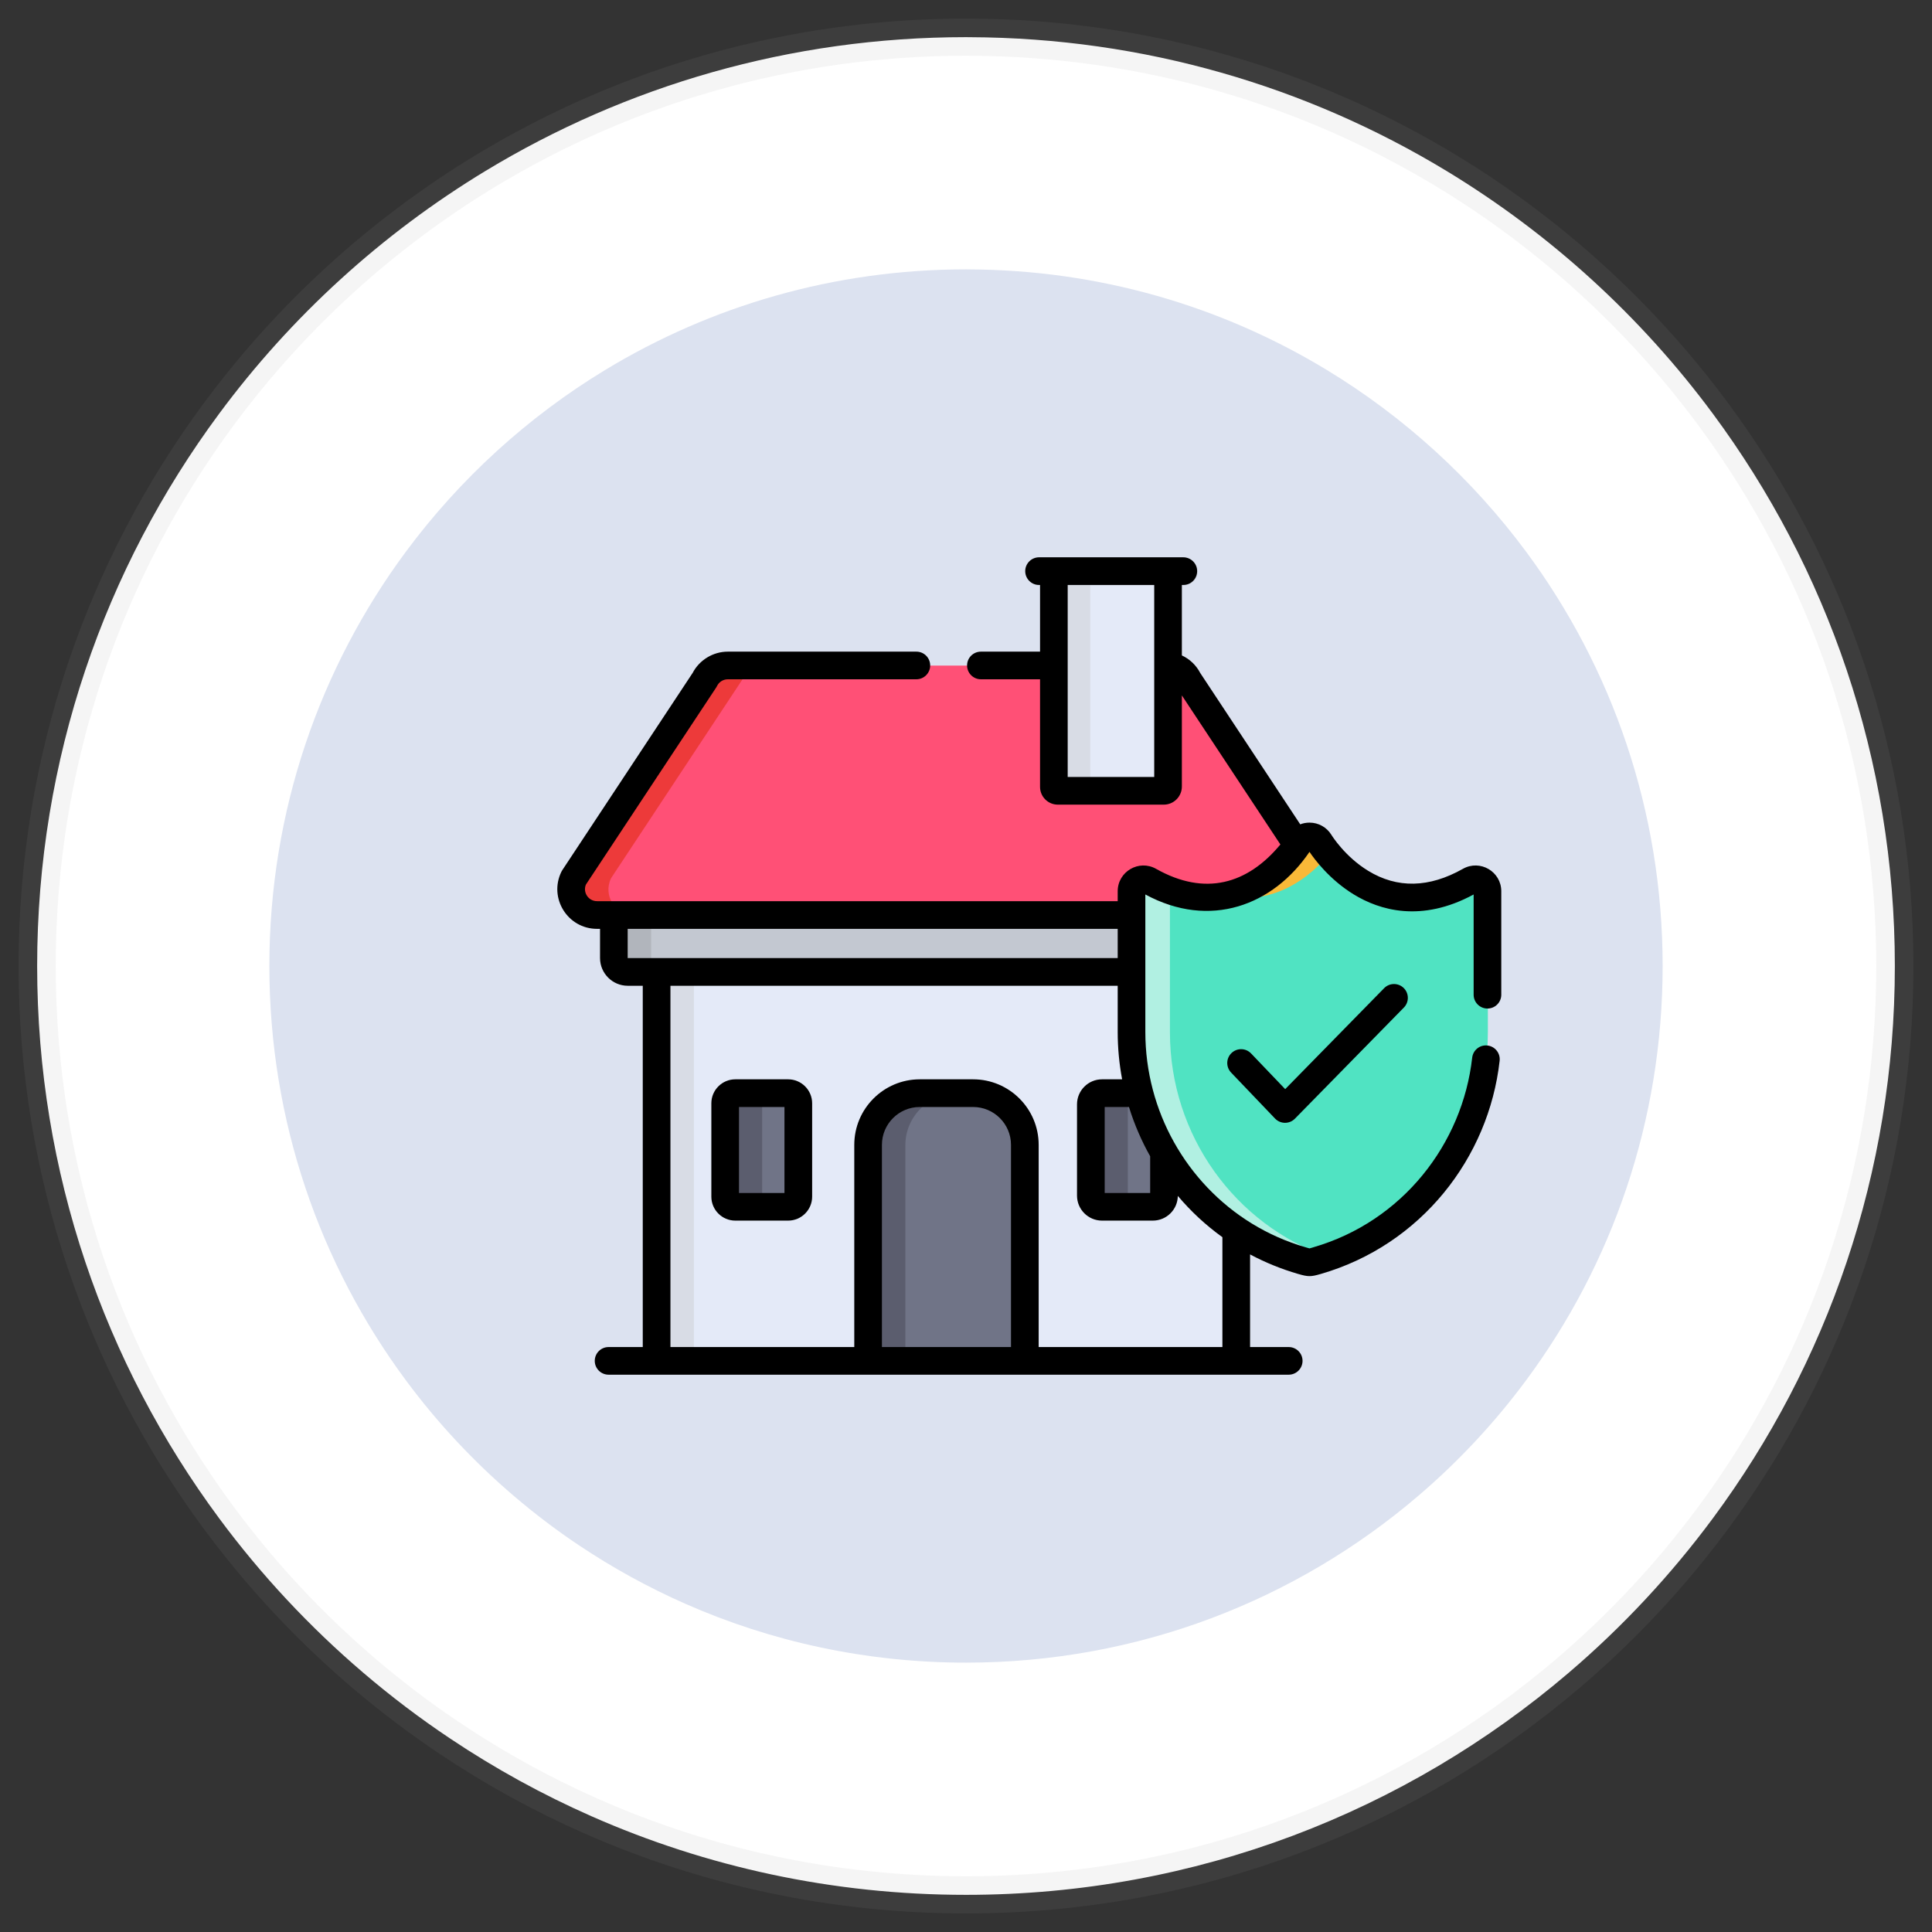
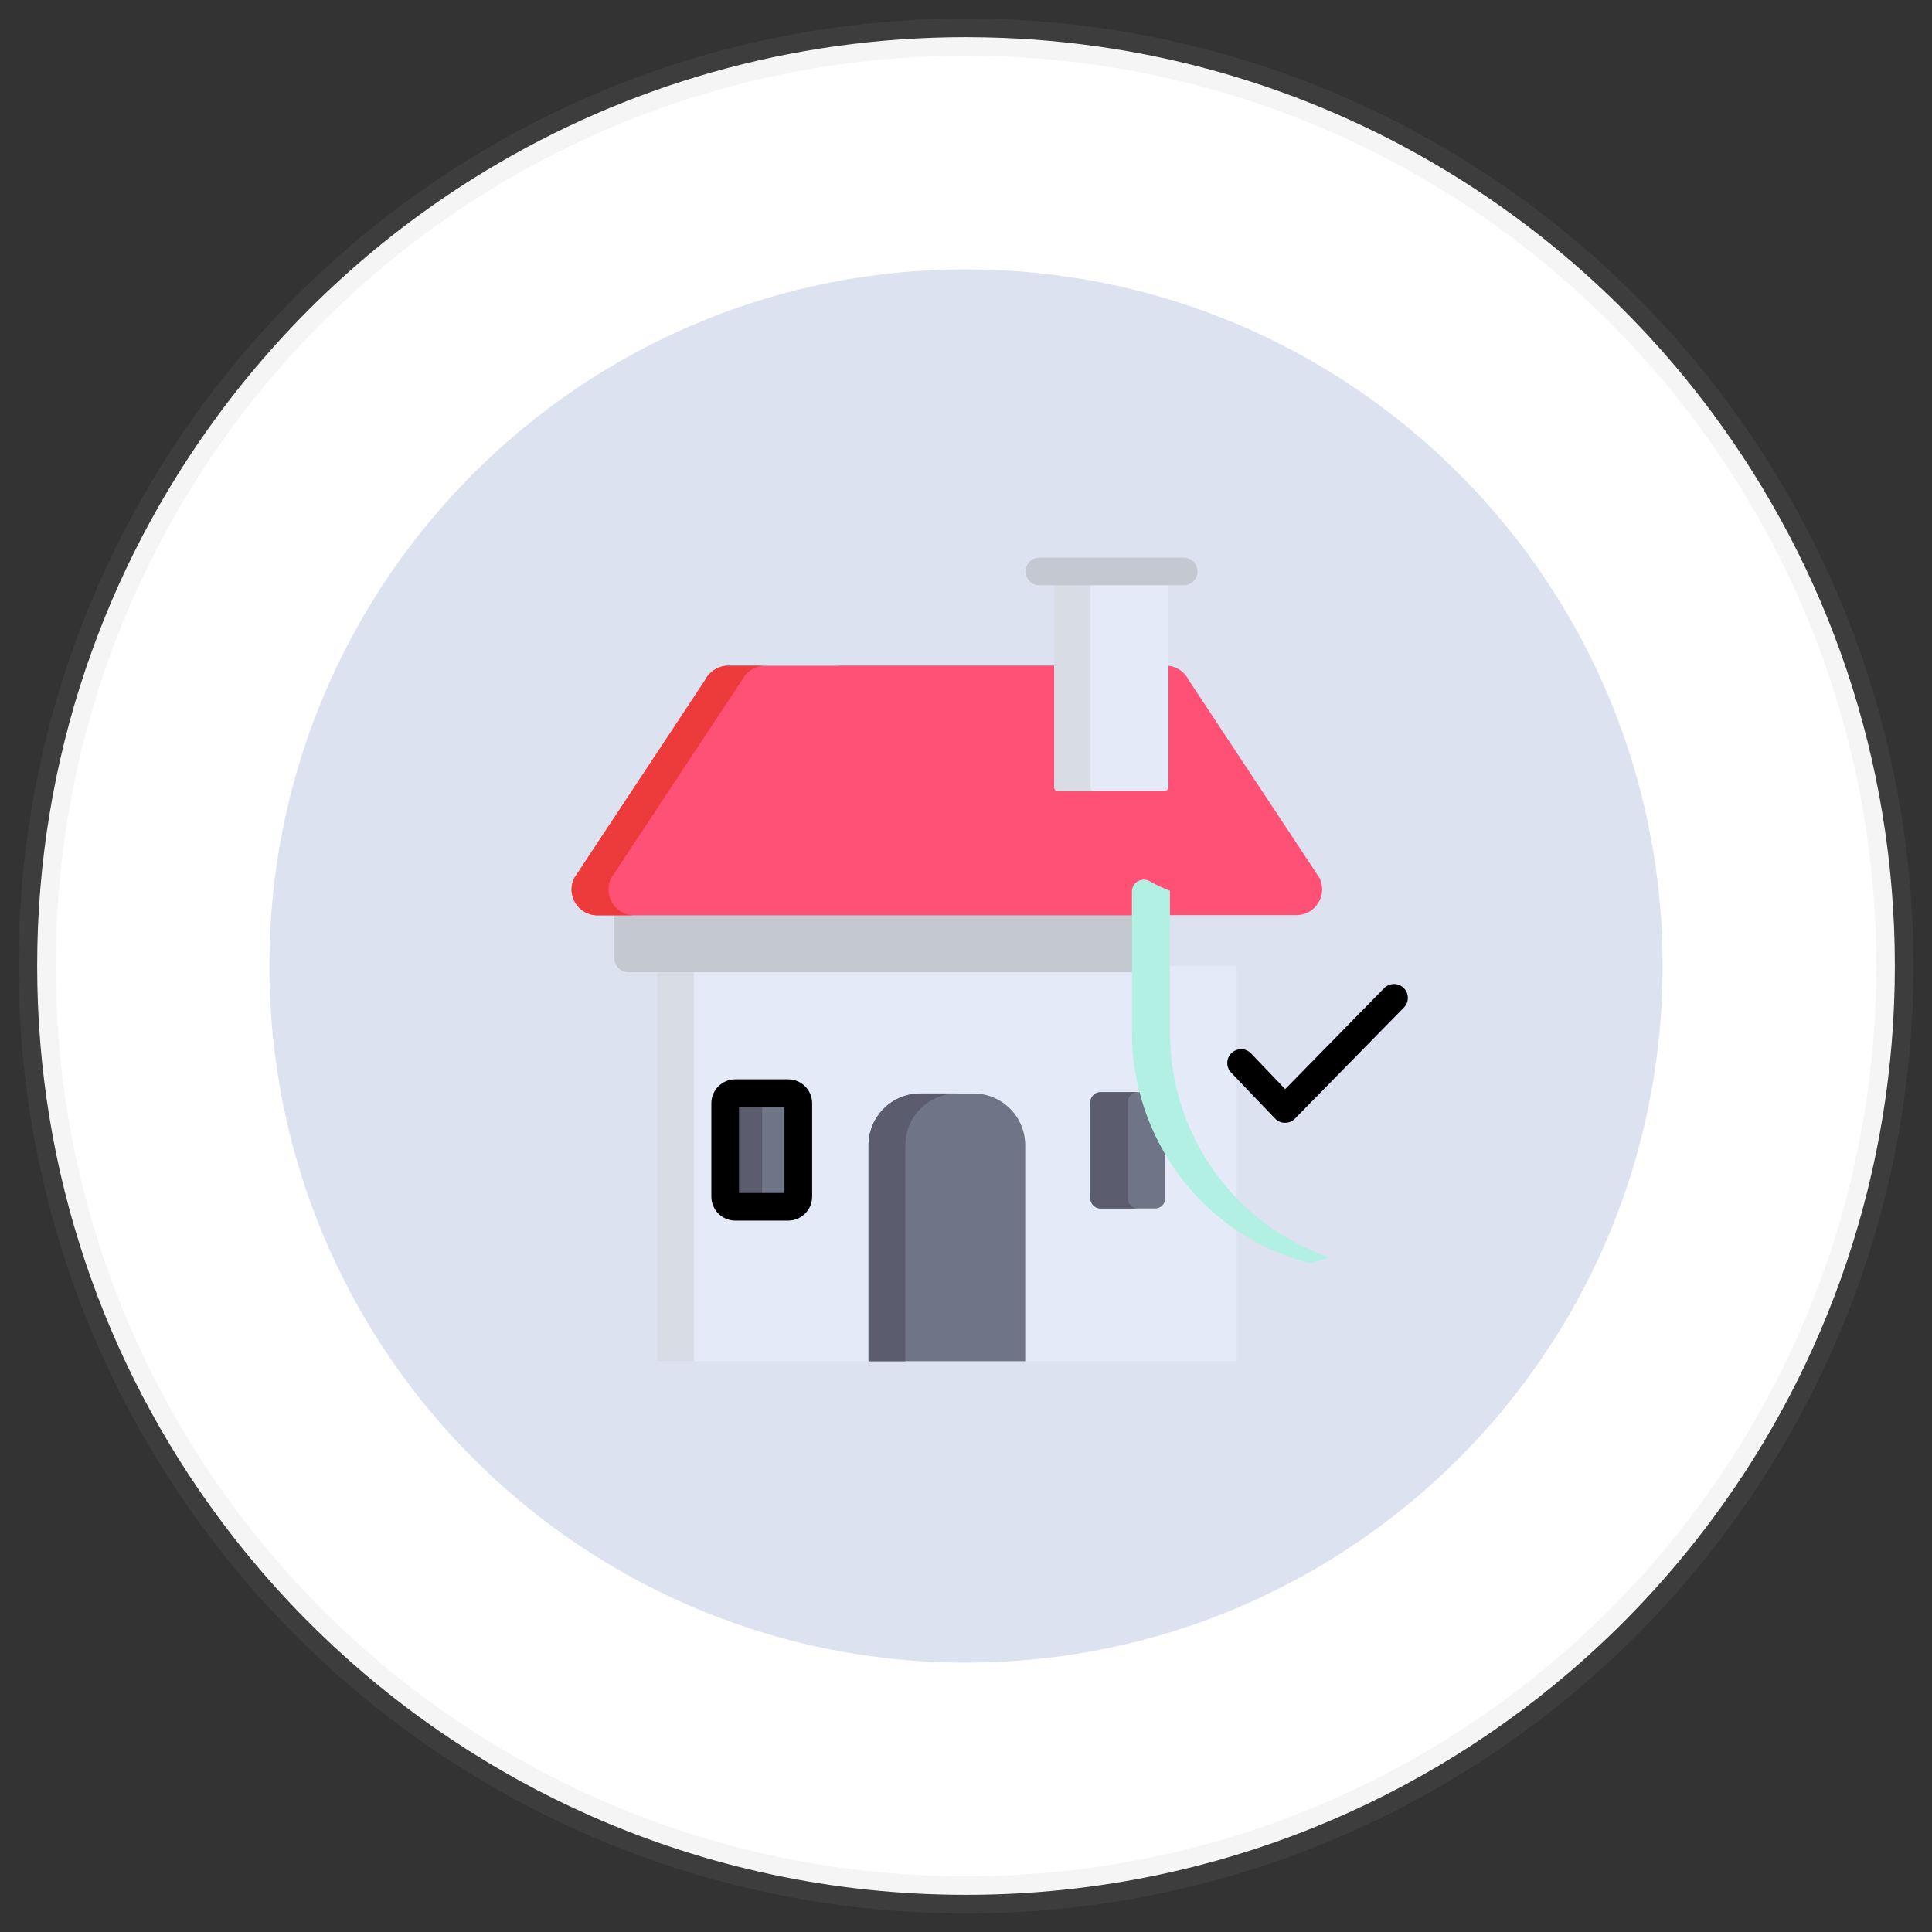
<svg xmlns="http://www.w3.org/2000/svg" width="52px" height="52px" viewBox="0 0 52 52" version="1.1">
  <rect x="0" y="0" width="52" height="52" fill="#333333" stroke="none" />
  <title>03_ic_popup2</title>
  <g id="Page-1" stroke="none" stroke-width="1" fill="none" fill-rule="evenodd">
    <g id="05_property-mangement_dotcom_popup" transform="translate(-629, -645)">
      <g id="Group-12" transform="translate(470, 379)">
        <g id="Group-11" transform="translate(135, 0)">
          <g id="Group-2" transform="translate(25, 89)">
            <g id="additional-copy-5" transform="translate(0, 178)">
              <path d="M50,25 C50,30.567 48.18,35.71 45.102,39.865 C43.97,41.393 42.668,42.788 41.225,44.02 C36.858,47.749 31.193,50 25,50 C21.413,50 18.004,49.245 14.921,47.885 C13.59,47.298 12.319,46.598 11.122,45.797 C10.304,45.251 9.521,44.657 8.775,44.02 C7.332,42.788 6.029,41.393 4.898,39.865 C1.82,35.71 0,30.567 0,25 C0,19.433 1.82,14.29 4.898,10.135 C6.837,7.517 9.275,5.292 12.07,3.599 C15.843,1.314 20.267,0 25,0 C25.033,0 25.065,0 25.098,0.001 C29.794,0.018 34.184,1.33 37.93,3.599 C40.725,5.292 43.163,7.517 45.102,10.135 C48.18,14.29 50,19.433 50,25 Z" id="Path" stroke-opacity="0.1" stroke="#9D9D9D" fill="#FFFFFF" />
              <path d="M43.75,25 C43.75,29.176 42.385,33.033 40.077,36.149 C39.228,37.295 38.251,38.341 37.168,39.265 C33.894,42.062 29.645,43.75 25,43.75 C22.31,43.75 19.753,43.184 17.441,42.164 C16.442,41.723 15.49,41.198 14.592,40.598 C13.978,40.188 13.391,39.743 12.832,39.265 C11.749,38.341 10.772,37.295 9.923,36.149 C7.615,33.033 6.25,29.176 6.25,25 C6.25,20.824 7.615,16.967 9.923,13.851 C11.378,11.888 13.206,10.219 15.303,8.949 C18.132,7.236 21.451,6.25 25,6.25 C25.024,6.25 25.049,6.25 25.073,6.251 C28.595,6.264 31.888,7.247 34.697,8.949 C36.794,10.219 38.622,11.888 40.077,13.851 C42.385,16.967 43.75,20.824 43.75,25 Z" id="Path-Copy-4" fill="#DCE2F0" />
              <g id="insurance-copy" transform="translate(14, 14)" fill-rule="nonzero">
                <path d="M15.466,11.006 L5.502,11.006 L2.683,11.006 L2.683,18.058 L2.683,21.637 L18.284,21.637 C18.284,21.355 18.284,11.187 18.284,11.006 L15.466,11.006 L15.466,11.006 Z" id="Path" fill="#E4EAF8" />
                <polygon id="Path" fill="#D8DCE5" points="3.676 11.006 2.683 11.006 2.683 18.058 2.683 21.637 3.676 21.637 3.676 18.058" />
                <path d="M15.929,9.585 L1.533,9.585 L1.533,10.782 C1.533,10.995 1.706,11.168 1.919,11.168 L15.929,11.168 L15.929,9.585 Z" id="Path" fill="#C3C8D1" />
-                 <path d="M2.525,10.782 L2.525,9.585 L1.533,9.585 L1.533,10.782 C1.533,10.995 1.706,11.168 1.919,11.168 L2.911,11.168 C2.698,11.168 2.525,10.995 2.525,10.782 Z" id="Path" fill="#B1B5BC" />
                <path d="M20.515,8.631 L16.995,3.305 C16.878,3.067 16.636,2.915 16.37,2.915 L7.594,2.915 L7.594,2.919 L4.6,2.919 C4.573,2.919 4.547,2.918 4.521,2.921 L4.521,2.921 C4.289,2.949 4.08,3.096 3.975,3.309 L0.455,8.635 C0.229,9.097 0.565,9.636 1.08,9.636 L15.466,9.636 L15.466,9.632 L19.89,9.632 C20.405,9.632 20.741,9.093 20.515,8.631 Z" id="Path" fill="#FF5076" />
                <path d="M1.448,8.635 L4.968,3.309 C5.074,3.092 5.285,2.948 5.513,2.921 L5.513,2.921 C5.539,2.918 5.566,2.919 5.592,2.919 L4.6,2.919 C4.573,2.919 4.547,2.918 4.521,2.921 L4.521,2.921 C4.289,2.949 4.08,3.096 3.975,3.309 L0.455,8.635 C0.229,9.097 0.565,9.636 1.08,9.636 L2.072,9.636 C1.558,9.636 1.221,9.097 1.448,8.635 Z" id="Path" fill="#ED3A3A" />
                <path d="M11.203,14.431 L9.767,14.431 C9.002,14.431 8.376,15.057 8.376,15.822 L8.376,21.637 L12.594,21.637 L12.594,15.822 C12.594,15.057 11.968,14.431 11.203,14.431 Z" id="Path" fill="#707487" />
                <path d="M10.759,14.431 L9.767,14.431 C9.002,14.431 8.376,15.057 8.376,15.822 L8.376,21.637 L9.368,21.637 L9.368,15.822 C9.368,15.057 9.994,14.431 10.759,14.431 Z" id="Path" fill="#5B5D6E" />
                <path d="M16.09,17.526 L14.621,17.526 C14.47,17.526 14.348,17.404 14.348,17.253 L14.348,14.668 C14.348,14.517 14.47,14.395 14.621,14.395 L16.09,14.395 C16.241,14.395 16.363,14.517 16.363,14.668 L16.363,17.253 C16.363,17.404 16.241,17.526 16.09,17.526 Z" id="Path" fill="#707487" />
                <path d="M15.355,17.253 L15.355,14.668 C15.355,14.517 15.478,14.395 15.628,14.395 L14.621,14.395 C14.47,14.395 14.348,14.517 14.348,14.668 L14.348,17.253 C14.348,17.404 14.47,17.526 14.621,17.526 L15.628,17.526 C15.478,17.526 15.355,17.404 15.355,17.253 Z" id="Path" fill="#5B5D6E" />
                <path d="M6.247,17.526 L4.778,17.526 C4.627,17.526 4.505,17.404 4.505,17.253 L4.505,14.668 C4.505,14.517 4.627,14.395 4.778,14.395 L6.247,14.395 C6.398,14.395 6.52,14.517 6.52,14.668 L6.52,17.253 C6.52,17.404 6.398,17.526 6.247,17.526 Z" id="Path" fill="#707487" />
                <path d="M5.513,17.253 L5.513,14.668 C5.513,14.517 5.635,14.395 5.786,14.395 L4.778,14.395 C4.627,14.395 4.505,14.517 4.505,14.668 L4.505,17.253 C4.505,17.404 4.627,17.526 4.778,17.526 L5.786,17.526 C5.635,17.526 5.513,17.404 5.513,17.253 Z" id="Path" fill="#5B5D6E" />
-                 <path d="M20.052,18.939 C17.285,18.137 15.466,15.59 15.466,12.785 L15.466,8.997 C15.466,8.752 15.731,8.597 15.944,8.718 C16.995,9.311 17.989,9.319 18.9,8.742 C19.596,8.301 19.978,7.682 19.982,7.675 C20.107,7.47 20.405,7.471 20.529,7.675 C20.594,7.78 22.078,10.124 24.567,8.718 C24.781,8.597 25.046,8.752 25.046,8.997 L25.046,12.785 C25.046,15.606 23.211,18.142 20.459,18.939 C20.252,18.999 20.26,18.999 20.052,18.939 Z" id="Path" fill="#50E3C2" />
                <g id="Group" transform="translate(15.466, 7.522)">
-                   <path d="M5.3,0.474 C5.158,0.303 5.078,0.176 5.064,0.153 C4.939,-0.051 4.641,-0.051 4.516,0.154 C4.314,0.487 3.583,1.374 2.535,1.595 C3.624,1.813 4.591,1.319 5.3,0.474 Z" id="Path" fill="#F9B938" />
                  <path d="M1.023,5.263 L1.023,1.475 C1.023,1.468 1.024,1.461 1.024,1.453 C0.844,1.385 0.662,1.3 0.479,1.196 C0.265,1.075 0,1.23 0,1.475 L0,5.263 C0,8.072 1.823,10.617 4.586,11.417 C4.795,11.478 4.787,11.477 4.994,11.417 C5.098,11.387 5.2,11.354 5.302,11.319 C2.782,10.449 1.023,8.042 1.023,5.263 Z" id="Path" fill="#B1F0E2" />
                </g>
                <path d="M16.335,6.293 L13.482,6.293 C13.423,6.293 13.376,6.246 13.376,6.187 L13.376,0.381 L16.449,0.381 L16.449,6.179 C16.449,6.242 16.398,6.293 16.335,6.293 Z" id="Path" fill="#E4EAF8" />
                <path d="M14.345,6.19 L14.345,0.381 L13.376,0.381 L13.376,6.19 C13.376,6.247 13.422,6.293 13.479,6.293 L14.449,6.293 C14.392,6.293 14.345,6.247 14.345,6.19 Z" id="Path" fill="#D8DCE5" />
                <path d="M16.859,0.753 L12.977,0.753 C12.771,0.753 12.605,0.586 12.605,0.381 C12.605,0.175 12.771,0.009 12.977,0.009 L16.859,0.009 C17.065,0.009 17.231,0.175 17.231,0.381 C17.231,0.586 17.065,0.753 16.859,0.753 Z" id="Path" fill="#C3C8D1" />
                <path d="M6.213,14.05 L4.791,14.05 C4.435,14.05 4.146,14.34 4.146,14.695 L4.146,17.208 C4.146,17.564 4.435,17.853 4.791,17.853 L6.213,17.853 C6.569,17.853 6.859,17.564 6.859,17.208 L6.859,14.695 C6.859,14.34 6.569,14.05 6.213,14.05 Z M6.114,17.109 L4.89,17.109 L4.89,14.795 L6.114,14.795 L6.114,17.109 Z" id="Shape" fill="#000000" />
                <path d="M22.254,11.597 L19.591,14.314 L18.673,13.354 C18.531,13.205 18.296,13.2 18.147,13.342 C17.998,13.484 17.993,13.719 18.135,13.868 L19.318,15.106 C19.464,15.258 19.706,15.259 19.853,15.109 L22.786,12.118 C22.93,11.971 22.927,11.736 22.781,11.592 C22.634,11.448 22.398,11.45 22.254,11.597 Z" id="Path" fill="#000000" />
-                 <path d="M25.035,12.145 C25.241,12.145 25.407,11.978 25.407,11.773 L25.407,8.988 C25.407,8.458 24.836,8.124 24.374,8.385 C23.463,8.899 22.605,8.917 21.823,8.437 C21.199,8.055 20.85,7.495 20.836,7.472 C20.709,7.265 20.488,7.141 20.245,7.141 C20.245,7.141 20.245,7.141 20.245,7.141 C20.158,7.141 20.074,7.157 19.996,7.187 L17.304,3.113 C17.194,2.902 17.02,2.738 16.81,2.641 L16.81,0.744 L16.849,0.744 C17.054,0.744 17.221,0.578 17.221,0.372 C17.221,0.167 17.054,0 16.849,0 C16.455,0 13.312,0 12.966,0 C12.761,0 12.594,0.167 12.594,0.372 C12.594,0.578 12.761,0.744 12.966,0.744 L12.993,0.744 L12.993,2.539 L11.401,2.539 C11.196,2.539 11.029,2.705 11.029,2.911 C11.029,3.116 11.196,3.283 11.401,3.283 L12.993,3.283 C12.993,3.627 12.993,5.835 12.993,6.179 C12.993,6.442 13.207,6.657 13.471,6.657 L16.324,6.657 C16.592,6.657 16.81,6.438 16.81,6.17 C16.81,5.92 16.81,4.006 16.81,3.717 L19.462,7.729 C18.576,8.799 17.431,9.127 16.116,8.385 C15.654,8.124 15.083,8.459 15.083,8.988 L15.083,9.255 C14.935,9.255 1.408,9.255 1.069,9.255 C0.834,9.255 0.682,9.016 0.77,8.808 L4.275,3.506 C4.284,3.492 4.292,3.478 4.299,3.464 C4.352,3.354 4.466,3.283 4.589,3.283 L9.664,3.283 C9.87,3.283 10.036,3.116 10.036,2.911 C10.036,2.705 9.87,2.539 9.664,2.539 L4.589,2.539 C4.193,2.539 3.825,2.763 3.642,3.113 L0.134,8.421 C0.125,8.435 0.117,8.448 0.11,8.463 C-0.237,9.173 0.28,10 1.069,10 L1.15,10 L1.15,10.786 C1.15,11.197 1.485,11.532 1.896,11.532 L2.3,11.532 L2.3,21.256 L1.38,21.256 C1.175,21.256 1.008,21.422 1.008,21.628 C1.008,21.833 1.175,22 1.38,22 C2.159,22 18.865,22 19.685,22 C19.891,22 20.058,21.833 20.058,21.628 C20.058,21.422 19.891,21.256 19.685,21.256 L18.646,21.256 L18.646,18.763 C19.053,18.98 19.485,19.156 19.938,19.288 L19.943,19.289 C20.208,19.366 20.281,19.366 20.537,19.292 L20.552,19.288 C23.251,18.506 25.07,16.163 25.363,13.551 C25.386,13.347 25.239,13.163 25.035,13.14 C24.83,13.116 24.647,13.264 24.624,13.468 C24.364,15.783 22.753,17.875 20.345,18.572 L20.33,18.577 C20.299,18.586 20.265,18.596 20.245,18.601 C20.224,18.595 20.187,18.585 20.15,18.574 L20.145,18.572 C18.056,17.968 16.547,16.299 16.029,14.333 C15.896,13.831 15.827,13.309 15.827,12.776 C15.827,11.672 15.827,10.292 15.827,9.075 C17.569,10.017 19.267,9.37 20.245,7.928 C20.377,8.124 20.782,8.672 21.434,9.072 C22.129,9.498 23.25,9.84 24.663,9.075 L24.663,11.773 C24.663,11.978 24.83,12.145 25.035,12.145 Z M16.066,0.744 C16.066,1.709 16.066,4.946 16.066,5.912 L13.737,5.912 C13.737,5.15 13.737,1.494 13.737,0.744 L16.066,0.744 Z M15.957,16.121 L15.957,17.109 L14.733,17.109 L14.733,14.795 L15.386,14.795 C15.533,15.269 15.732,15.722 15.957,16.121 Z M1.894,10.786 L1.894,10 L15.083,10 L15.083,10.787 L1.894,10.786 Z M8.737,21.256 L8.737,15.814 C8.737,15.252 9.194,14.795 9.756,14.795 L11.192,14.795 C11.754,14.795 12.211,15.252 12.211,15.814 L12.211,21.256 L8.737,21.256 Z M17.901,21.256 L12.956,21.256 L12.956,15.814 C12.956,14.841 12.165,14.05 11.192,14.05 L9.756,14.05 C8.784,14.05 7.993,14.841 7.993,15.814 L7.993,21.256 L3.045,21.256 L3.045,11.532 L15.083,11.532 L15.083,12.776 L15.083,12.776 C15.083,13.208 15.124,13.634 15.202,14.05 L14.661,14.05 C14.29,14.05 13.988,14.352 13.988,14.723 L13.988,17.18 C13.988,17.552 14.29,17.853 14.661,17.853 L16.028,17.853 C16.397,17.853 16.697,17.556 16.701,17.188 C17.052,17.602 17.443,17.969 17.901,18.299 L17.901,21.256 L17.901,21.256 L17.901,21.256 Z" id="Shape" fill="#000000" />
              </g>
            </g>
          </g>
        </g>
      </g>
    </g>
  </g>
</svg>